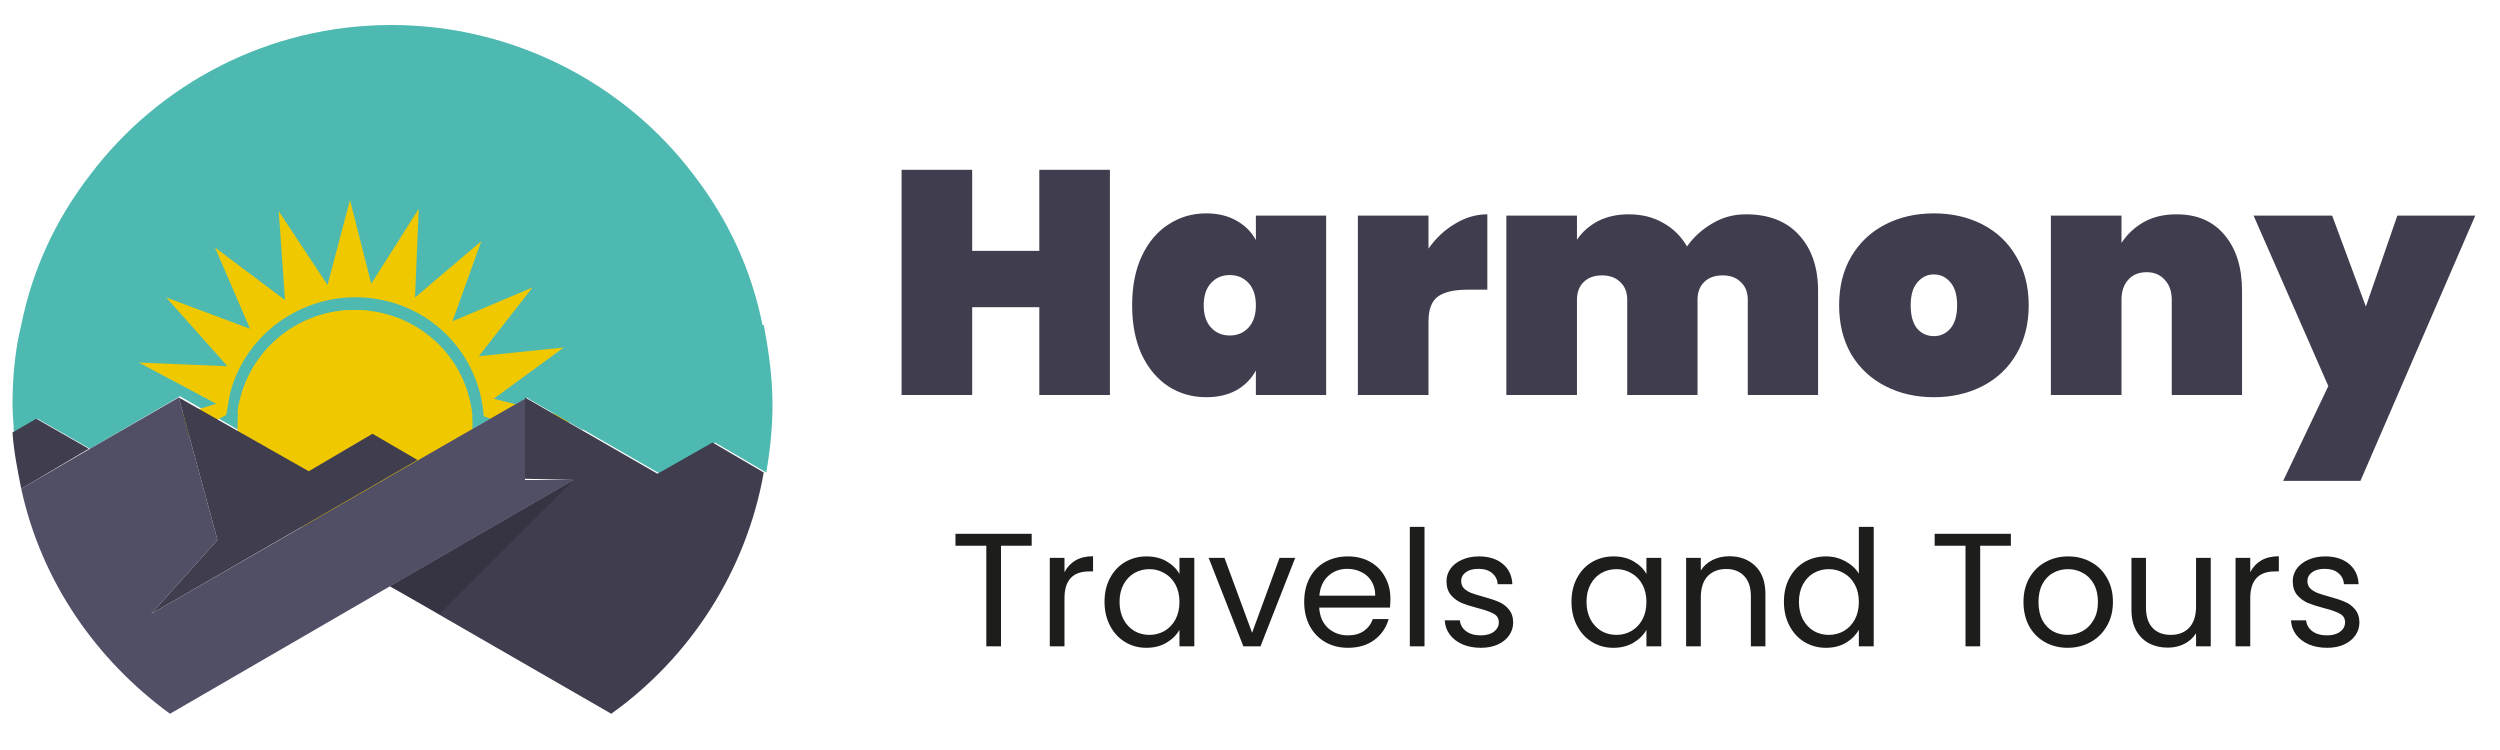
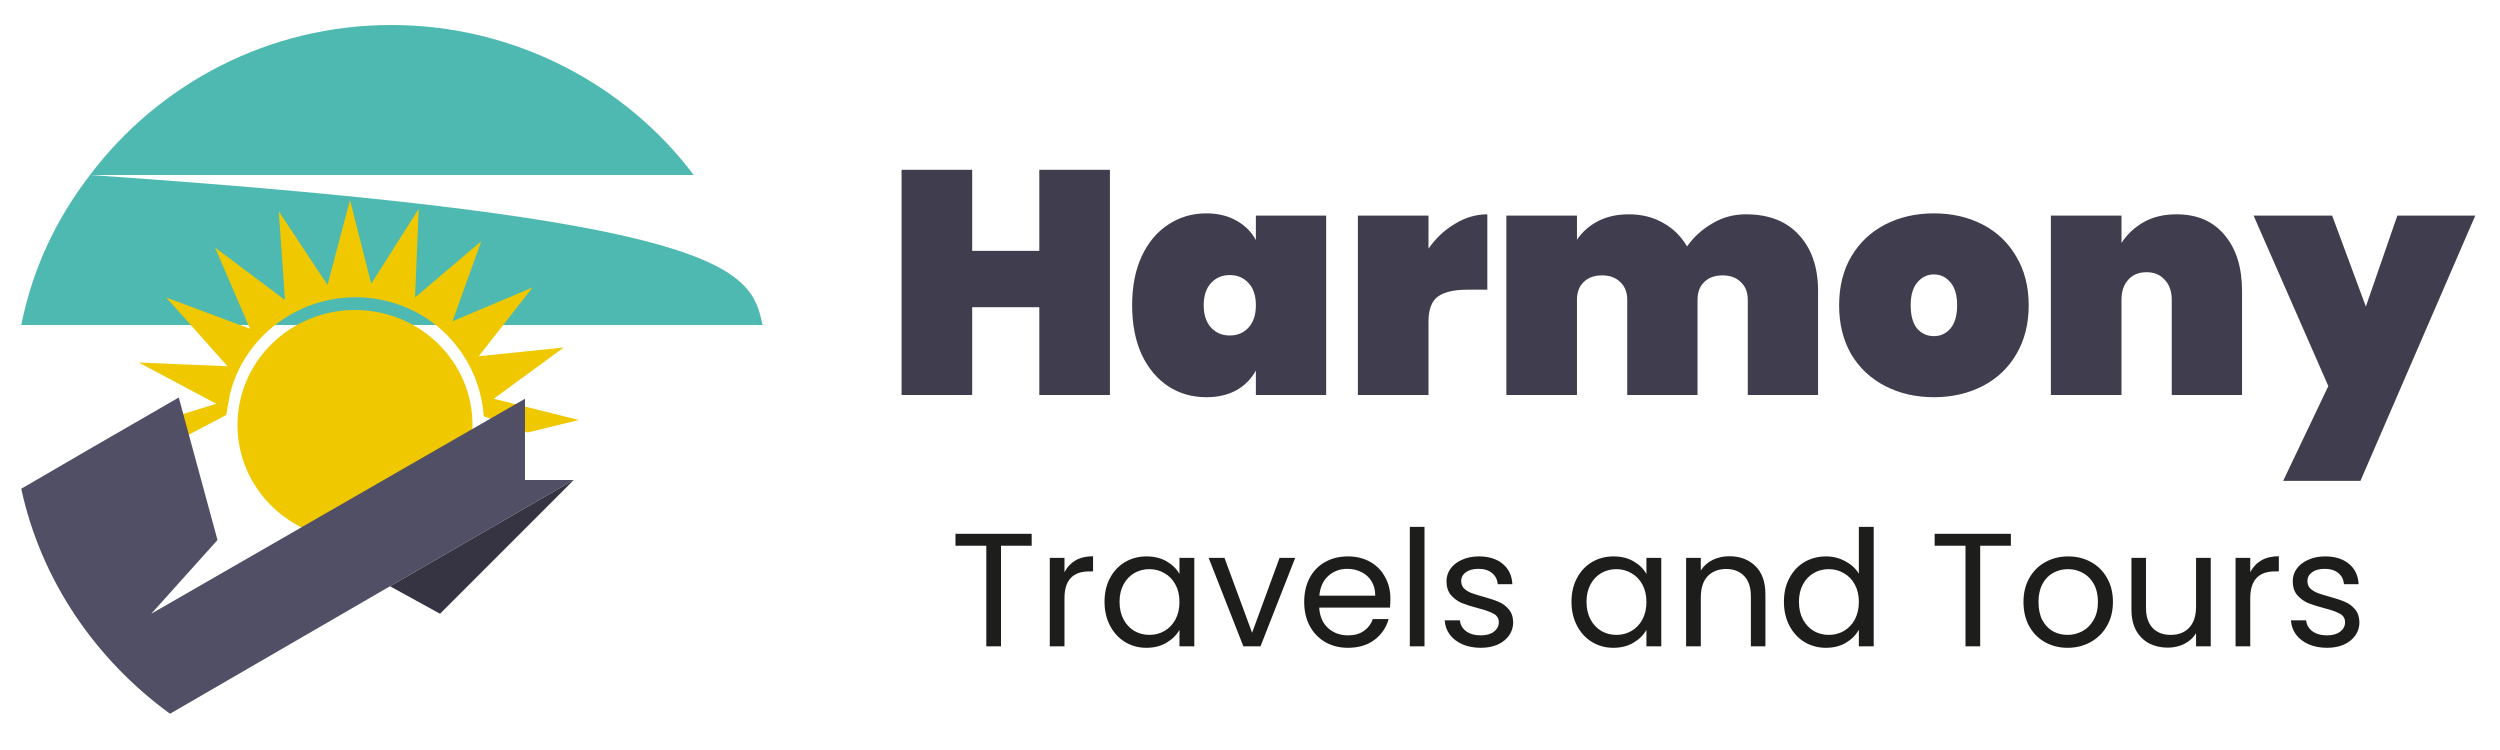
<svg xmlns="http://www.w3.org/2000/svg" width="200" height="60" viewBox="0 0 200 60" fill="none">
  <path d="M88.793 13.583V31.599H83.144V24.576H77.775V31.599H72.126V13.583H77.775V20.072H83.144V13.583H88.793ZM90.571 24.423C90.571 22.913 90.826 21.607 91.335 20.504C91.861 19.384 92.573 18.536 93.472 17.959C94.371 17.366 95.38 17.069 96.5 17.069C97.433 17.069 98.239 17.264 98.918 17.654C99.596 18.027 100.114 18.545 100.47 19.206V17.247H106.093V31.599H100.47V29.639C100.114 30.301 99.596 30.827 98.918 31.217C98.239 31.59 97.433 31.777 96.5 31.777C95.38 31.777 94.371 31.488 93.472 30.912C92.573 30.318 91.861 29.47 91.335 28.367C90.826 27.247 90.571 25.933 90.571 24.423ZM100.47 24.423C100.47 23.659 100.275 23.066 99.885 22.642C99.494 22.217 98.994 22.005 98.383 22.005C97.772 22.005 97.272 22.217 96.882 22.642C96.492 23.066 96.297 23.659 96.297 24.423C96.297 25.186 96.492 25.78 96.882 26.204C97.272 26.628 97.772 26.84 98.383 26.84C98.994 26.84 99.494 26.628 99.885 26.204C100.275 25.78 100.47 25.186 100.47 24.423ZM114.279 19.893C114.856 19.062 115.56 18.401 116.391 17.909C117.222 17.4 118.088 17.145 118.987 17.145V23.176H117.384C116.315 23.176 115.526 23.363 115.017 23.736C114.525 24.109 114.279 24.77 114.279 25.721V31.599H108.63V17.247H114.279V19.893ZM139.669 17.145C141.502 17.145 142.918 17.697 143.919 18.799C144.937 19.902 145.446 21.395 145.446 23.278V31.599H139.822V23.99C139.822 23.38 139.635 22.904 139.262 22.565C138.906 22.209 138.423 22.031 137.812 22.031C137.184 22.031 136.692 22.209 136.336 22.565C135.98 22.904 135.802 23.38 135.802 23.99V31.599H130.178V23.99C130.178 23.38 129.991 22.904 129.618 22.565C129.262 22.209 128.778 22.031 128.168 22.031C127.54 22.031 127.048 22.209 126.692 22.565C126.336 22.904 126.157 23.38 126.157 23.99V31.599H120.508V17.247H126.157V19.181C126.565 18.57 127.116 18.078 127.811 17.705C128.524 17.332 129.355 17.145 130.305 17.145C131.34 17.145 132.256 17.374 133.053 17.832C133.851 18.273 134.487 18.901 134.962 19.715C135.488 18.969 136.158 18.358 136.972 17.883C137.786 17.391 138.685 17.145 139.669 17.145ZM154.713 31.777C153.271 31.777 151.973 31.48 150.819 30.886C149.666 30.292 148.758 29.444 148.097 28.341C147.452 27.222 147.13 25.916 147.13 24.423C147.13 22.93 147.452 21.632 148.097 20.529C148.758 19.41 149.666 18.553 150.819 17.959C151.973 17.366 153.271 17.069 154.713 17.069C156.155 17.069 157.452 17.366 158.606 17.959C159.759 18.553 160.658 19.41 161.303 20.529C161.965 21.632 162.296 22.93 162.296 24.423C162.296 25.916 161.965 27.222 161.303 28.341C160.658 29.444 159.759 30.292 158.606 30.886C157.452 31.48 156.155 31.777 154.713 31.777ZM154.713 26.891C155.238 26.891 155.68 26.688 156.036 26.28C156.392 25.856 156.57 25.237 156.57 24.423C156.57 23.608 156.392 22.998 156.036 22.591C155.68 22.166 155.238 21.954 154.713 21.954C154.187 21.954 153.746 22.166 153.389 22.591C153.033 22.998 152.855 23.608 152.855 24.423C152.855 25.237 153.025 25.856 153.364 26.28C153.72 26.688 154.17 26.891 154.713 26.891ZM174.122 17.145C175.767 17.145 177.048 17.697 177.964 18.799C178.897 19.902 179.363 21.395 179.363 23.278V31.599H173.74V23.99C173.74 23.312 173.553 22.777 173.18 22.387C172.824 21.98 172.34 21.776 171.73 21.776C171.102 21.776 170.61 21.98 170.254 22.387C169.897 22.777 169.719 23.312 169.719 23.99V31.599H164.07V17.247H169.719V19.435C170.16 18.757 170.746 18.205 171.475 17.781C172.222 17.357 173.104 17.145 174.122 17.145ZM198.022 17.247L188.836 38.469H182.653L186.266 30.886L180.286 17.247H186.572L189.269 24.525L191.788 17.247H198.022Z" fill="#3F3D4E" />
  <path d="M82.535 42.703V43.659H80.08V51.708H78.905V43.659H76.437V42.703H82.535ZM85.158 45.778C85.364 45.373 85.657 45.059 86.036 44.835C86.424 44.611 86.893 44.499 87.444 44.499V45.713H87.134C85.817 45.713 85.158 46.428 85.158 47.858V51.708H83.982V44.628H85.158V45.778ZM88.362 48.142C88.362 47.419 88.509 46.785 88.802 46.243C89.094 45.692 89.495 45.265 90.003 44.964C90.52 44.663 91.093 44.512 91.721 44.512C92.341 44.512 92.88 44.645 93.336 44.912C93.793 45.179 94.133 45.515 94.357 45.92V44.628H95.545V51.708H94.357V50.39C94.124 50.803 93.775 51.148 93.31 51.423C92.854 51.691 92.32 51.824 91.708 51.824C91.08 51.824 90.511 51.669 90.003 51.359C89.495 51.049 89.094 50.614 88.802 50.054C88.509 49.494 88.362 48.857 88.362 48.142ZM94.357 48.155C94.357 47.621 94.249 47.156 94.034 46.76C93.818 46.364 93.526 46.062 93.155 45.855C92.793 45.64 92.393 45.532 91.954 45.532C91.514 45.532 91.114 45.636 90.752 45.842C90.391 46.049 90.102 46.351 89.887 46.747C89.671 47.143 89.564 47.608 89.564 48.142C89.564 48.685 89.671 49.158 89.887 49.563C90.102 49.959 90.391 50.265 90.752 50.48C91.114 50.687 91.514 50.791 91.954 50.791C92.393 50.791 92.793 50.687 93.155 50.48C93.526 50.265 93.818 49.959 94.034 49.563C94.249 49.158 94.357 48.689 94.357 48.155ZM100.168 50.623L102.364 44.628H103.617L100.839 51.708H99.47L96.692 44.628H97.958L100.168 50.623ZM111.233 47.897C111.233 48.12 111.221 48.357 111.195 48.607H105.536C105.579 49.305 105.816 49.852 106.247 50.248C106.686 50.636 107.216 50.829 107.836 50.829C108.344 50.829 108.766 50.713 109.102 50.48C109.446 50.239 109.687 49.921 109.825 49.524H111.091C110.902 50.205 110.523 50.76 109.954 51.191C109.386 51.613 108.68 51.824 107.836 51.824C107.164 51.824 106.561 51.673 106.027 51.372C105.502 51.07 105.088 50.644 104.787 50.093C104.485 49.533 104.335 48.887 104.335 48.155C104.335 47.423 104.481 46.781 104.774 46.23C105.067 45.679 105.476 45.257 106.001 44.964C106.535 44.663 107.147 44.512 107.836 44.512C108.507 44.512 109.102 44.658 109.619 44.951C110.135 45.244 110.532 45.649 110.807 46.165C111.091 46.674 111.233 47.251 111.233 47.897ZM110.019 47.651C110.019 47.203 109.92 46.82 109.722 46.501C109.524 46.174 109.253 45.929 108.908 45.765C108.572 45.593 108.197 45.507 107.784 45.507C107.19 45.507 106.682 45.696 106.26 46.075C105.846 46.454 105.609 46.979 105.549 47.651H110.019ZM113.961 42.148V51.708H112.785V42.148H113.961ZM118.471 51.824C117.928 51.824 117.442 51.734 117.011 51.553C116.58 51.363 116.24 51.105 115.99 50.778C115.741 50.442 115.603 50.058 115.577 49.628H116.791C116.826 49.981 116.99 50.269 117.282 50.493C117.584 50.717 117.976 50.829 118.458 50.829C118.906 50.829 119.259 50.73 119.517 50.532C119.776 50.334 119.905 50.084 119.905 49.783C119.905 49.473 119.767 49.245 119.492 49.098C119.216 48.943 118.79 48.792 118.213 48.646C117.687 48.508 117.257 48.37 116.921 48.233C116.593 48.086 116.309 47.875 116.068 47.599C115.835 47.315 115.719 46.945 115.719 46.488C115.719 46.127 115.827 45.795 116.042 45.494C116.257 45.192 116.563 44.955 116.959 44.783C117.356 44.602 117.808 44.512 118.316 44.512C119.1 44.512 119.733 44.71 120.215 45.106C120.697 45.502 120.956 46.045 120.99 46.734H119.815C119.789 46.364 119.638 46.066 119.362 45.842C119.095 45.618 118.734 45.507 118.277 45.507C117.855 45.507 117.519 45.597 117.269 45.778C117.02 45.959 116.895 46.196 116.895 46.488C116.895 46.721 116.968 46.915 117.114 47.07C117.269 47.216 117.459 47.337 117.683 47.431C117.915 47.518 118.234 47.617 118.639 47.729C119.147 47.867 119.56 48.004 119.879 48.142C120.198 48.271 120.469 48.469 120.693 48.736C120.926 49.003 121.046 49.352 121.055 49.783C121.055 50.17 120.947 50.519 120.732 50.829C120.516 51.139 120.211 51.385 119.815 51.566C119.427 51.738 118.979 51.824 118.471 51.824ZM125.719 48.142C125.719 47.419 125.866 46.785 126.159 46.243C126.451 45.692 126.852 45.265 127.36 44.964C127.877 44.663 128.45 44.512 129.078 44.512C129.699 44.512 130.237 44.645 130.693 44.912C131.15 45.179 131.49 45.515 131.714 45.92V44.628H132.902V51.708H131.714V50.39C131.481 50.803 131.133 51.148 130.667 51.423C130.211 51.691 129.677 51.824 129.065 51.824C128.437 51.824 127.868 51.669 127.36 51.359C126.852 51.049 126.451 50.614 126.159 50.054C125.866 49.494 125.719 48.857 125.719 48.142ZM131.714 48.155C131.714 47.621 131.606 47.156 131.391 46.76C131.176 46.364 130.883 46.062 130.512 45.855C130.151 45.64 129.75 45.532 129.311 45.532C128.872 45.532 128.471 45.636 128.109 45.842C127.748 46.049 127.459 46.351 127.244 46.747C127.029 47.143 126.921 47.608 126.921 48.142C126.921 48.685 127.029 49.158 127.244 49.563C127.459 49.959 127.748 50.265 128.109 50.48C128.471 50.687 128.872 50.791 129.311 50.791C129.75 50.791 130.151 50.687 130.512 50.48C130.883 50.265 131.176 49.959 131.391 49.563C131.606 49.158 131.714 48.689 131.714 48.155ZM138.339 44.499C139.2 44.499 139.898 44.761 140.432 45.287C140.966 45.804 141.233 46.553 141.233 47.535V51.708H140.07V47.703C140.07 46.997 139.893 46.458 139.54 46.088C139.187 45.709 138.705 45.52 138.093 45.52C137.473 45.52 136.978 45.713 136.607 46.101C136.246 46.488 136.065 47.053 136.065 47.793V51.708H134.889V44.628H136.065V45.636C136.297 45.274 136.612 44.994 137.008 44.796C137.413 44.598 137.856 44.499 138.339 44.499ZM142.714 48.142C142.714 47.419 142.86 46.785 143.153 46.243C143.446 45.692 143.846 45.265 144.354 44.964C144.871 44.663 145.448 44.512 146.086 44.512C146.637 44.512 147.149 44.641 147.623 44.899C148.097 45.149 148.458 45.481 148.708 45.894V42.148H149.897V51.708H148.708V50.377C148.476 50.799 148.131 51.148 147.675 51.423C147.218 51.691 146.684 51.824 146.073 51.824C145.444 51.824 144.871 51.669 144.354 51.359C143.846 51.049 143.446 50.614 143.153 50.054C142.86 49.494 142.714 48.857 142.714 48.142ZM148.708 48.155C148.708 47.621 148.601 47.156 148.385 46.76C148.17 46.364 147.877 46.062 147.507 45.855C147.145 45.64 146.744 45.532 146.305 45.532C145.866 45.532 145.465 45.636 145.104 45.842C144.742 46.049 144.453 46.351 144.238 46.747C144.023 47.143 143.915 47.608 143.915 48.142C143.915 48.685 144.023 49.158 144.238 49.563C144.453 49.959 144.742 50.265 145.104 50.48C145.465 50.687 145.866 50.791 146.305 50.791C146.744 50.791 147.145 50.687 147.507 50.48C147.877 50.265 148.17 49.959 148.385 49.563C148.601 49.158 148.708 48.689 148.708 48.155ZM160.87 42.703V43.659H158.415V51.708H157.24V43.659H154.772V42.703H160.87ZM165.405 51.824C164.742 51.824 164.139 51.673 163.596 51.372C163.062 51.07 162.64 50.644 162.33 50.093C162.029 49.533 161.878 48.887 161.878 48.155C161.878 47.431 162.033 46.794 162.343 46.243C162.662 45.683 163.092 45.257 163.635 44.964C164.178 44.663 164.785 44.512 165.457 44.512C166.128 44.512 166.736 44.663 167.278 44.964C167.821 45.257 168.247 45.679 168.557 46.23C168.876 46.781 169.035 47.423 169.035 48.155C169.035 48.887 168.872 49.533 168.544 50.093C168.226 50.644 167.791 51.07 167.239 51.372C166.688 51.673 166.077 51.824 165.405 51.824ZM165.405 50.791C165.827 50.791 166.223 50.691 166.594 50.493C166.964 50.295 167.261 49.998 167.485 49.602C167.718 49.206 167.834 48.723 167.834 48.155C167.834 47.587 167.722 47.104 167.498 46.708C167.274 46.312 166.981 46.019 166.619 45.83C166.258 45.631 165.866 45.532 165.444 45.532C165.013 45.532 164.617 45.631 164.255 45.83C163.902 46.019 163.618 46.312 163.402 46.708C163.187 47.104 163.08 47.587 163.08 48.155C163.08 48.732 163.183 49.219 163.39 49.615C163.605 50.011 163.889 50.308 164.242 50.506C164.595 50.696 164.983 50.791 165.405 50.791ZM176.86 44.628V51.708H175.684V50.661C175.46 51.023 175.146 51.307 174.741 51.514C174.345 51.712 173.906 51.811 173.423 51.811C172.872 51.811 172.377 51.699 171.938 51.475C171.498 51.243 171.149 50.898 170.891 50.442C170.641 49.985 170.516 49.43 170.516 48.775V44.628H171.679V48.62C171.679 49.318 171.856 49.856 172.209 50.235C172.562 50.605 173.044 50.791 173.656 50.791C174.285 50.791 174.78 50.597 175.141 50.209C175.503 49.822 175.684 49.257 175.684 48.517V44.628H176.86ZM180.02 45.778C180.227 45.373 180.52 45.059 180.899 44.835C181.286 44.611 181.756 44.499 182.307 44.499V45.713H181.997C180.679 45.713 180.02 46.428 180.02 47.858V51.708H178.845V44.628H180.02V45.778ZM186.171 51.824C185.628 51.824 185.141 51.734 184.711 51.553C184.28 51.363 183.94 51.105 183.69 50.778C183.44 50.442 183.302 50.058 183.277 49.628H184.491C184.526 49.981 184.689 50.269 184.982 50.493C185.283 50.717 185.675 50.829 186.158 50.829C186.606 50.829 186.959 50.73 187.217 50.532C187.475 50.334 187.605 50.084 187.605 49.783C187.605 49.473 187.467 49.245 187.191 49.098C186.916 48.943 186.489 48.792 185.912 48.646C185.387 48.508 184.956 48.37 184.62 48.233C184.293 48.086 184.009 47.875 183.768 47.599C183.535 47.315 183.419 46.945 183.419 46.488C183.419 46.127 183.526 45.795 183.742 45.494C183.957 45.192 184.263 44.955 184.659 44.783C185.055 44.602 185.507 44.512 186.016 44.512C186.799 44.512 187.432 44.71 187.915 45.106C188.397 45.502 188.655 46.045 188.69 46.734H187.514C187.488 46.364 187.338 46.066 187.062 45.842C186.795 45.618 186.433 45.507 185.977 45.507C185.555 45.507 185.219 45.597 184.969 45.778C184.719 45.959 184.594 46.196 184.594 46.488C184.594 46.721 184.668 46.915 184.814 47.07C184.969 47.216 185.159 47.337 185.382 47.431C185.615 47.518 185.934 47.617 186.339 47.729C186.847 47.867 187.26 48.004 187.579 48.142C187.897 48.271 188.169 48.469 188.393 48.736C188.625 49.003 188.746 49.352 188.754 49.783C188.754 50.17 188.647 50.519 188.431 50.829C188.216 51.139 187.91 51.385 187.514 51.566C187.127 51.738 186.679 51.824 186.171 51.824Z" fill="#1D1D1B" />
-   <path fill-rule="evenodd" clip-rule="evenodd" d="M1.7 26H61.1C61.5 28.1 61.8 30.2 61.8 32.4C61.8 34.2 61.6 36.1 61.3 37.8L57.2 35.4L52.8 37.9L42.2 31.8L33.5 36.8L29.9 34.7L24.8 37.7L14.4 31.7L7.2 35.9L3 33.5L1.1 34.6C1.1 33.9 1 33.2 1 32.4C1 30.2 1.2 28 1.7 26Z" fill="#4EB9B1" />
-   <path fill-rule="evenodd" clip-rule="evenodd" d="M7.2 14H55.5C58.2 17.5 60.1 21.5 61 26H1.7C2.6 21.5 4.5 17.5 7.2 14Z" fill="#4EB9B1" />
+   <path fill-rule="evenodd" clip-rule="evenodd" d="M7.2 14C58.2 17.5 60.1 21.5 61 26H1.7C2.6 21.5 4.5 17.5 7.2 14Z" fill="#4EB9B1" />
  <path fill-rule="evenodd" clip-rule="evenodd" d="M55.5 14H7.2C12.7 6.7 21.5 2 31.3 2C41.1 2 50 6.7 55.5 14Z" fill="#4EB9B1" />
  <path d="M28.4 43.2C33.592 43.2 37.8 39.081 37.8 34C37.8 28.919 33.592 24.8 28.4 24.8C23.209 24.8 19 28.919 19 34C19 39.081 23.209 43.2 28.4 43.2Z" fill="#F0C800" />
  <path d="M46.3 33.6L42.2 34.6L38.7 33.3C38.4 29 35.4 25.2 31 24.1C25.5 22.7 19.8 26 18.4 31.5C18.3 32.1 18.2 32.6 18.1 33.2L14.1 35.3L10.5 34.4L17.3 32.3L11.1 29L18.2 29.3L13.3 23.8L20 26.3L17.2 19.8L22.8 24L22.3 16.9L26.2 22.8L28 16L29.7 22.7L33.5 16.7L33.2 23.8L38.5 19.3L36.2 25.7L42.6 23L38.3 28.5L45.1 27.8L39.5 31.9L46.3 33.6Z" fill="#F0C800" />
-   <path d="M19 33.1C19 32.7 19.1 32.3 19.2 31.9C20.5 26.8 25.7 23.8 30.7 25.1C34.6 26.1 37.4 29.5 37.8 33.3C29.1 30.9 22.9 31.8 19 33.1Z" fill="#F0C800" />
  <path fill-rule="evenodd" clip-rule="evenodd" d="M7.2 35.9L1.7 39.1C3.3 46.5 7.7 52.8 13.6 57.1L31.2 46.9L45.9 38.4H42V31.9L33.3 36.9L12.1 49.1L17.4 43.2L14.3 31.8L7.2 35.9Z" fill="#504F66" />
-   <path fill-rule="evenodd" clip-rule="evenodd" d="M14.3 31.8L17.4 43.2L12.1 49.1L33.4 36.8L29.8 34.7L24.7 37.7L14.3 31.8ZM1.7 39.1C1.4 37.6 1.1 36.1 1 34.6L2.9 33.5L7.1 35.9L1.7 39.1ZM45.9 38.4L31.2 46.9L48.9 57.1C55.2 52.6 59.7 45.7 61.1 37.8L57 35.4L52.6 37.9L42 31.8V38.3L45.9 38.4Z" fill="#3F3D4E" />
  <path fill-rule="evenodd" clip-rule="evenodd" d="M35.2 49.1L45.9 38.4L31.2 46.9L35.2 49.1Z" fill="#363442" />
-   <path d="M42.1 31.8L46.6 34.4L47.9 33.1L42.1 31.8Z" fill="#4EB9B1" />
</svg>